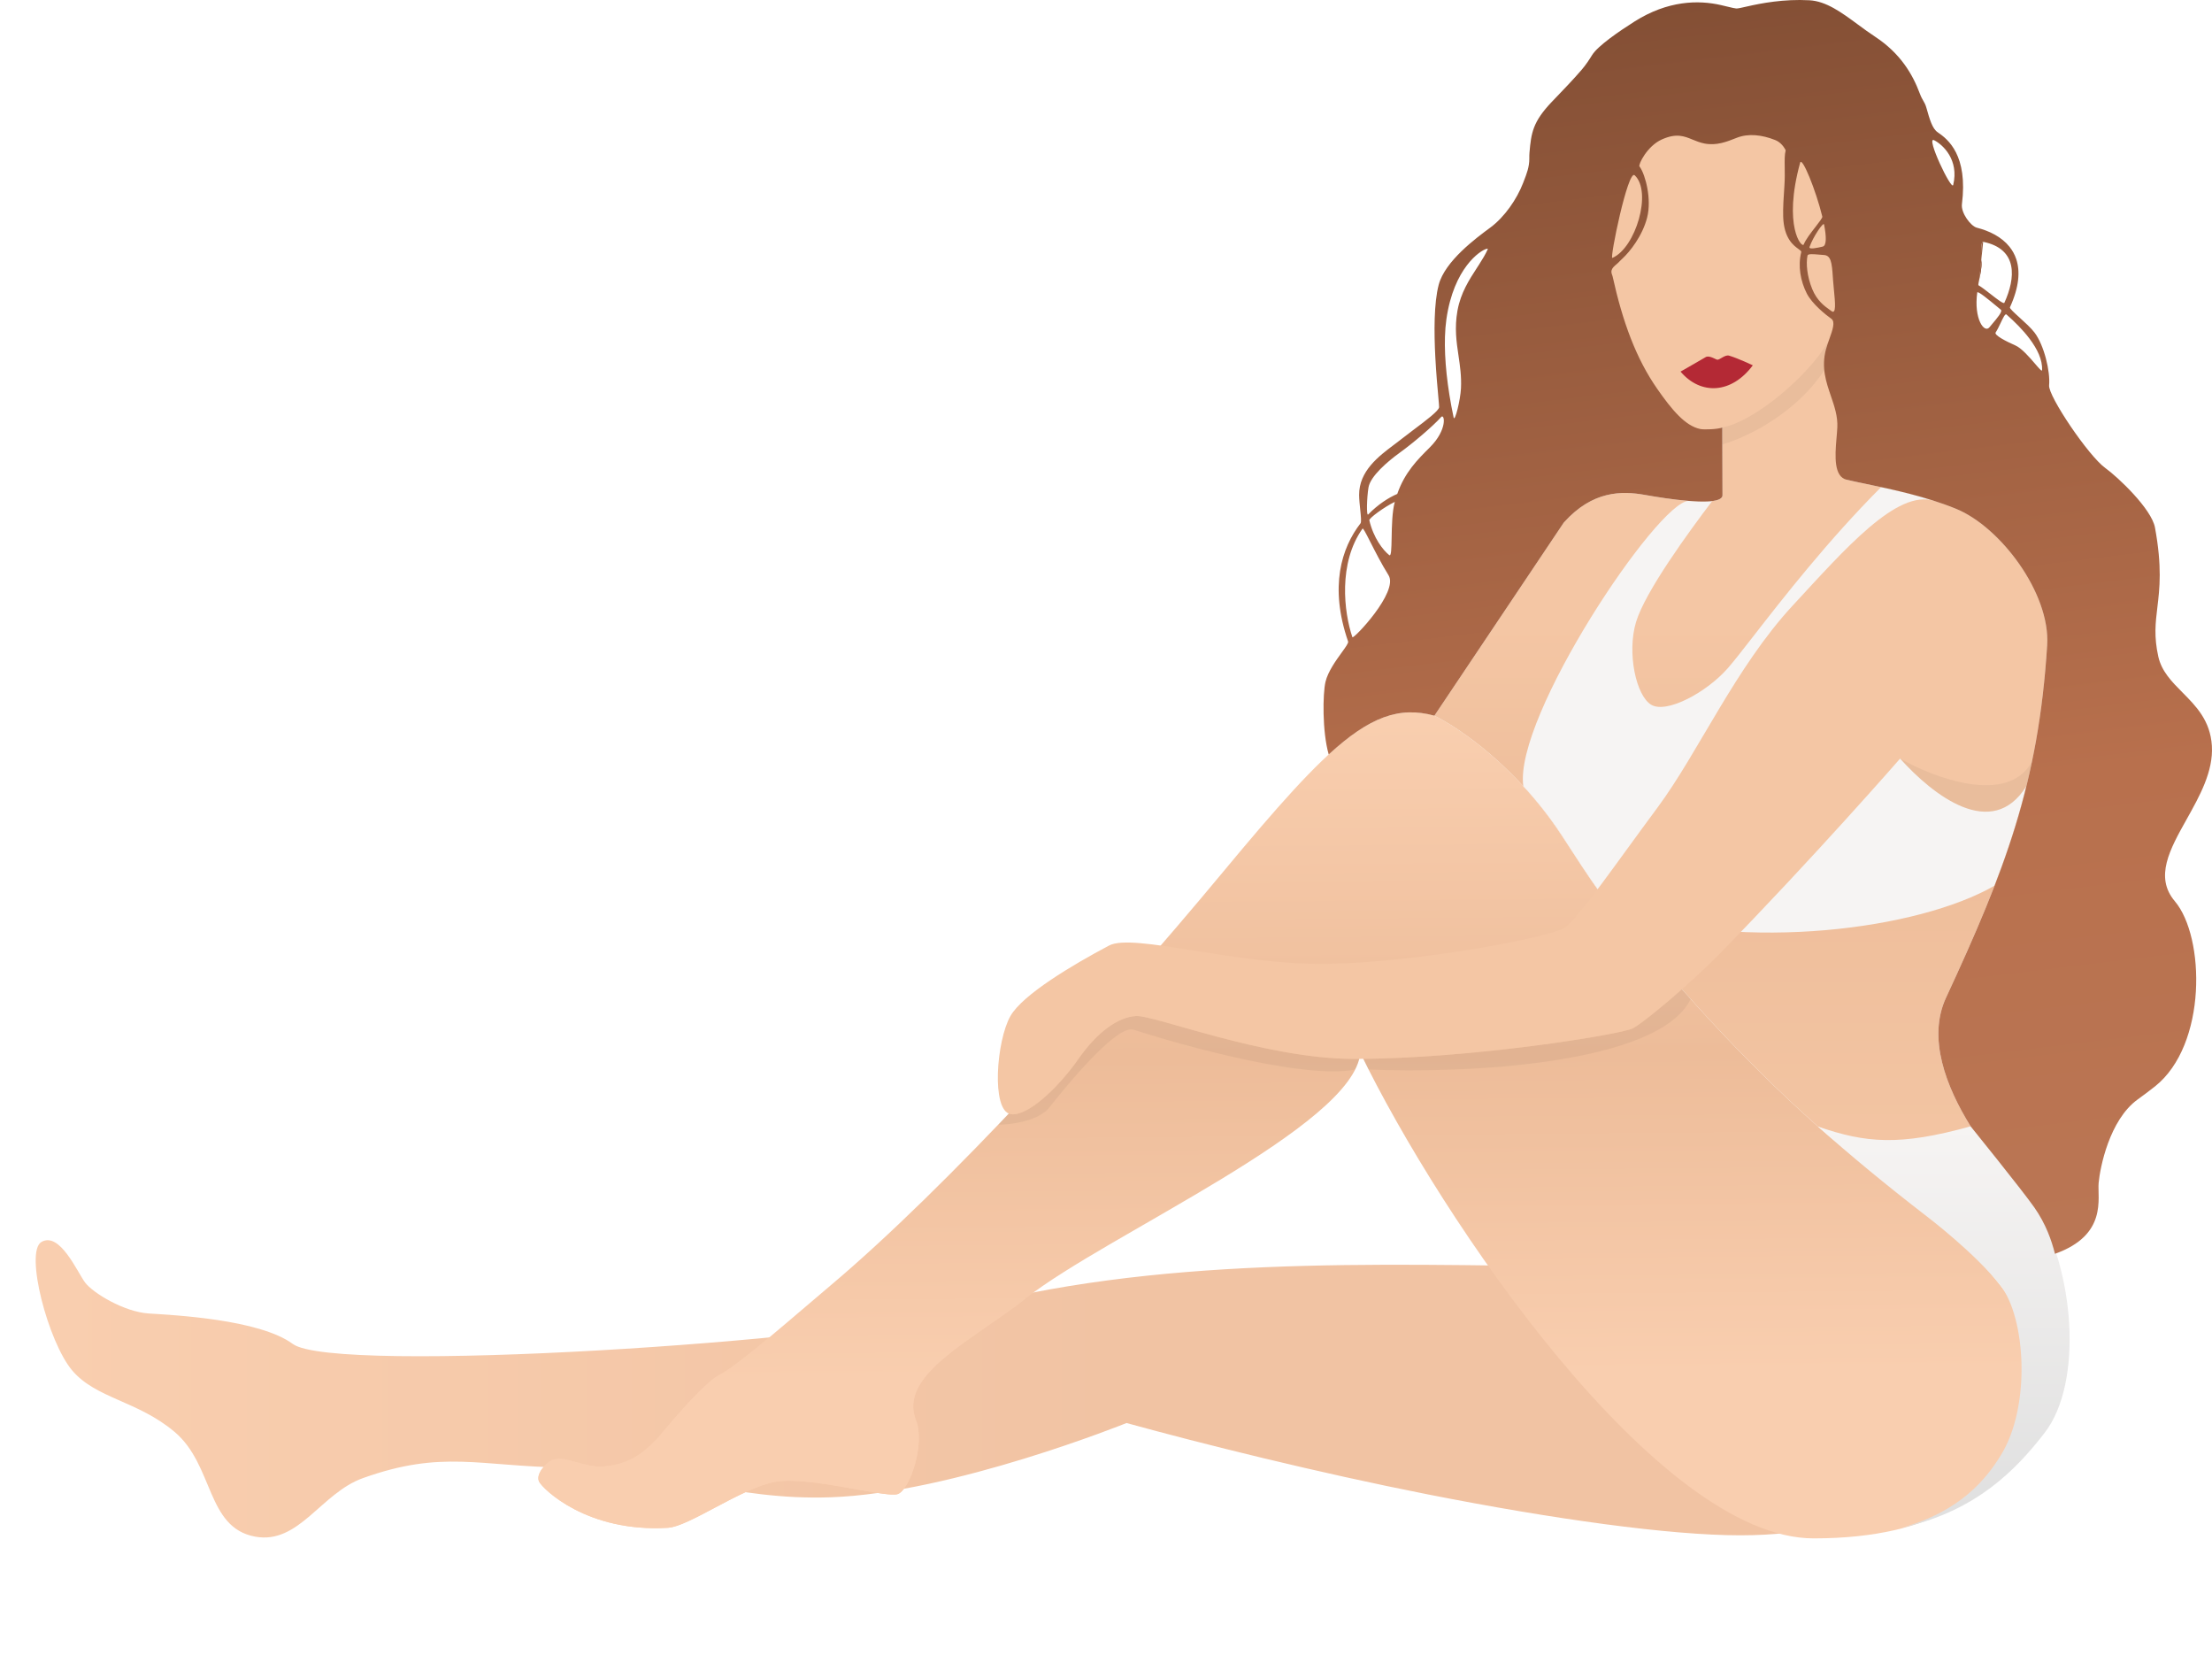
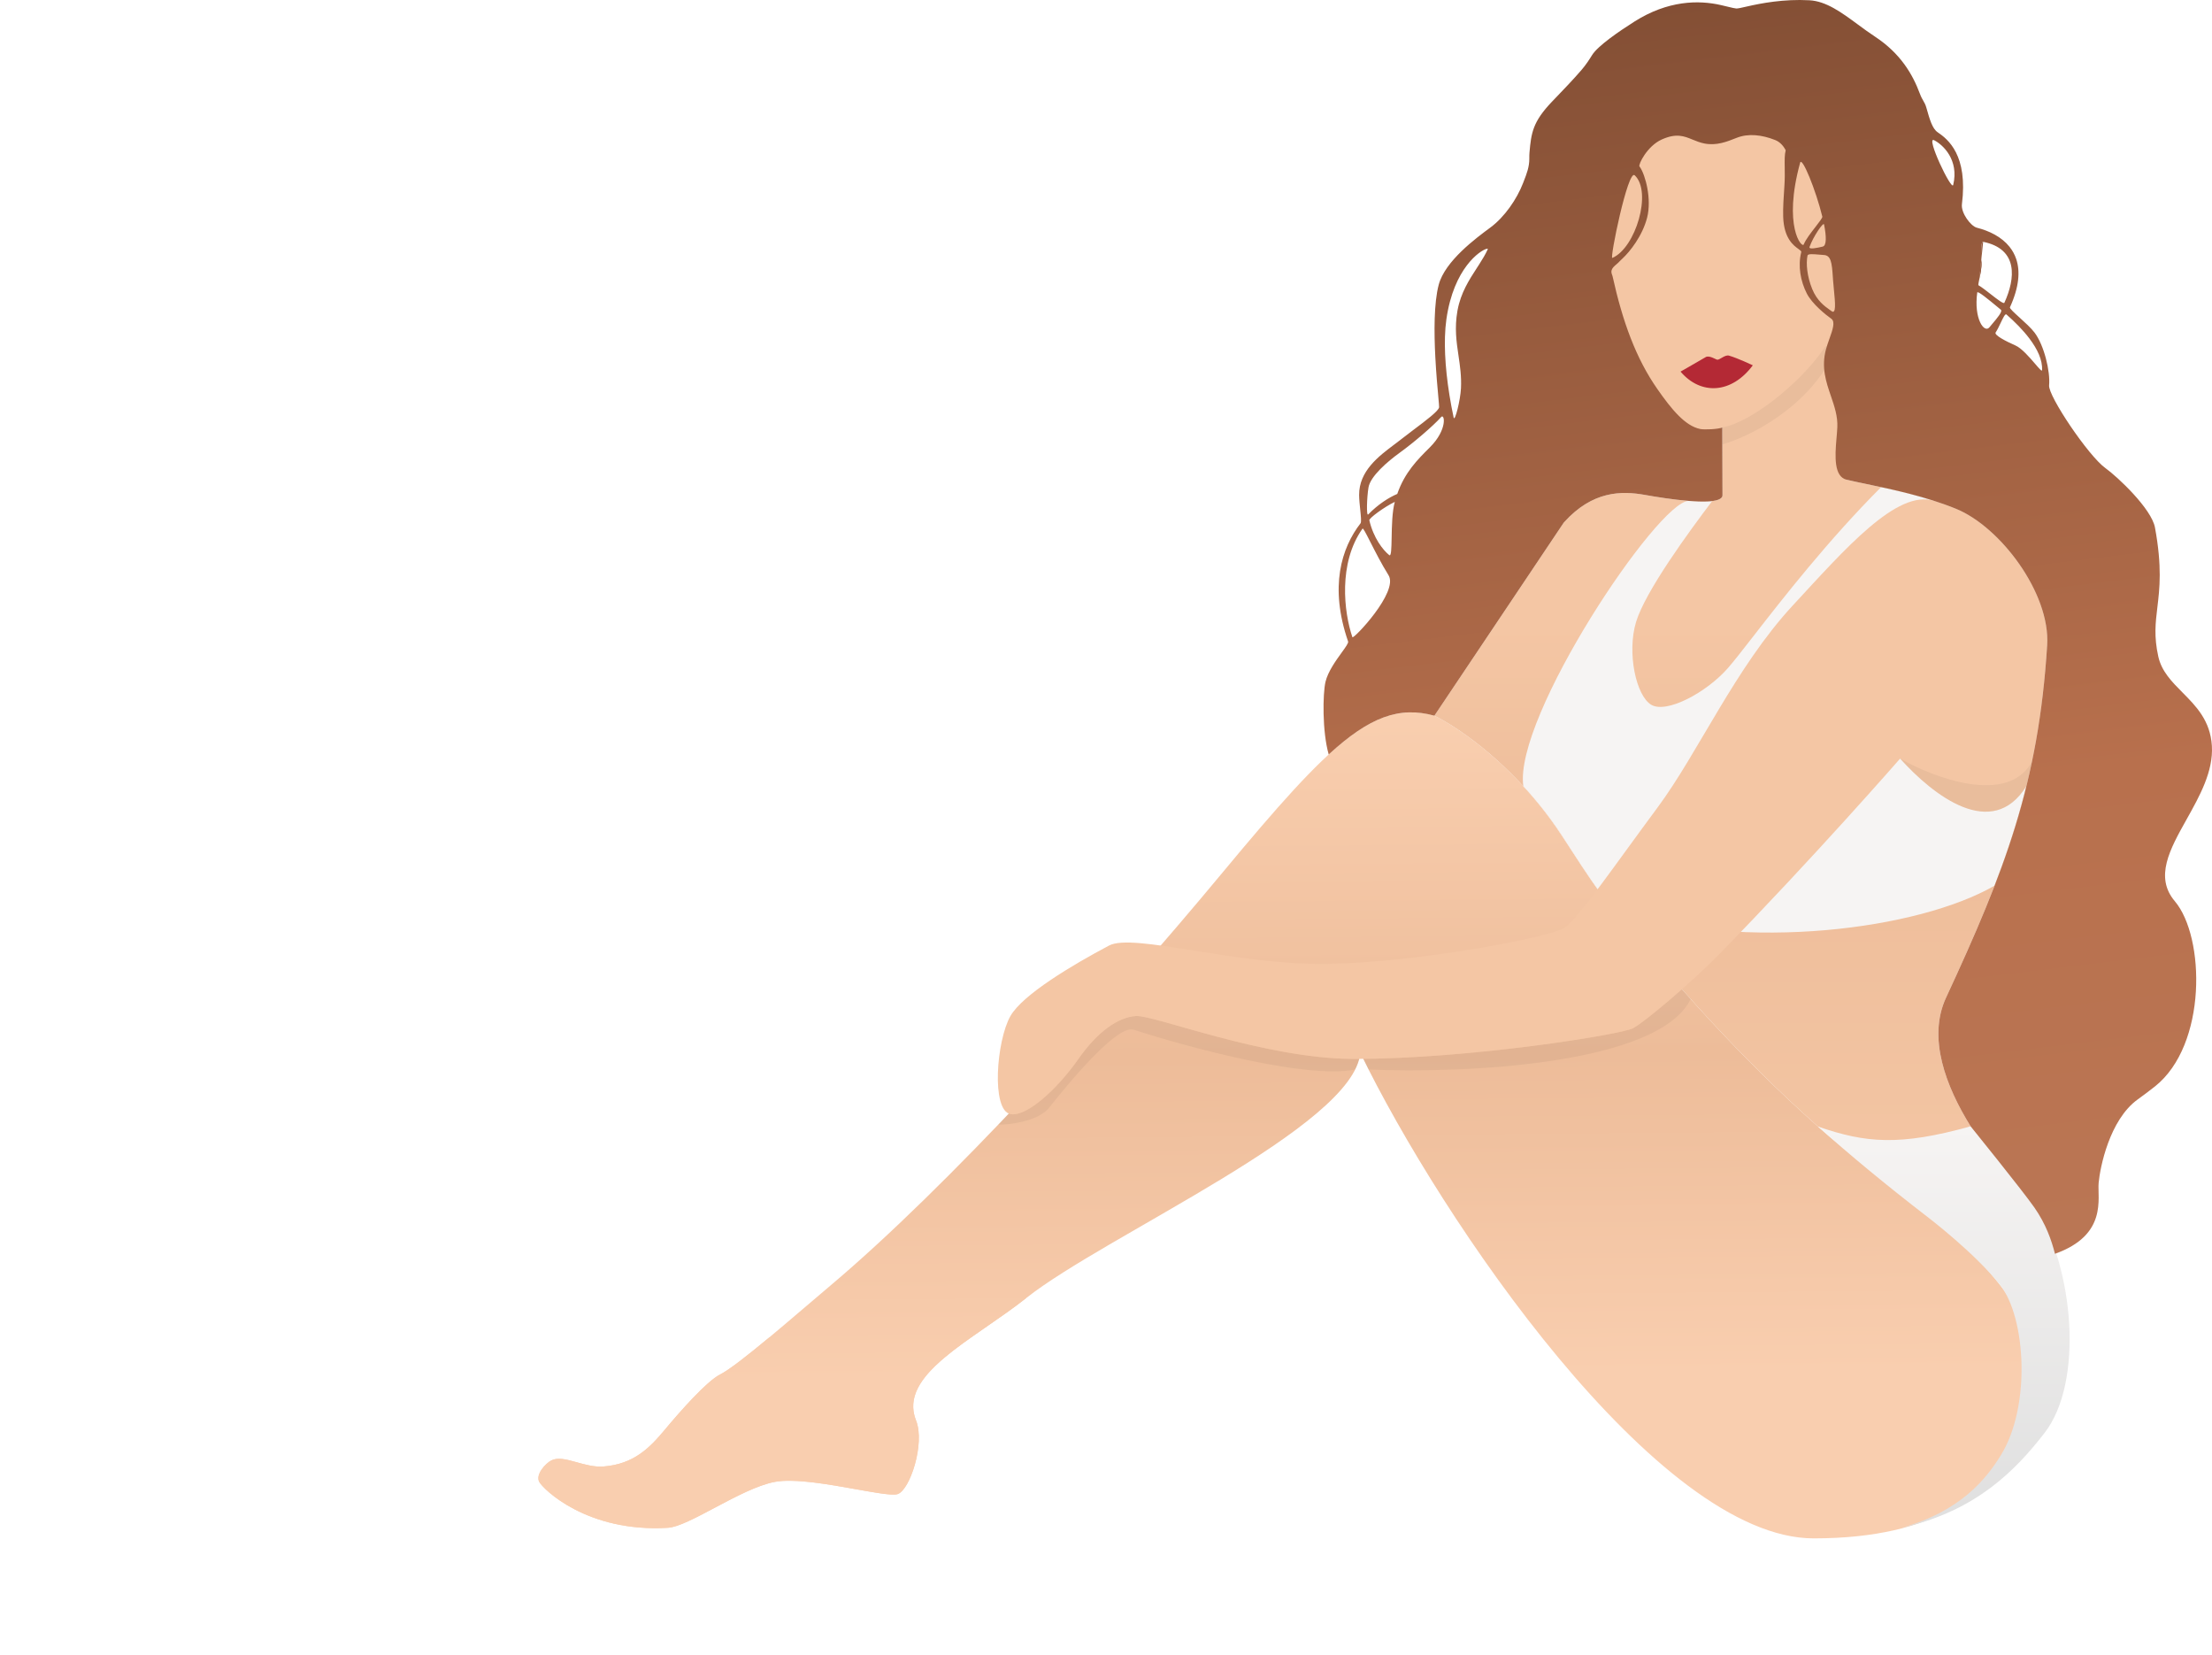
<svg xmlns="http://www.w3.org/2000/svg" width="361" height="270" viewBox="0 0 361 270" fill="none">
-   <path d="M47.782 219.276C54.621 224.323 137.799 218.848 155.708 213.897C188.311 204.884 224.438 206.289 257.843 206.657C285.317 206.887 298.396 234.296 301.501 247.972C301.501 247.972 295.5 250.5 284 250.5C272.5 250.5 253.574 247.879 233 243.82C214.928 240.254 196.116 235.555 183.851 232.179C183.851 232.179 155.514 243.611 135.578 244.295C119.381 244.851 108.922 239.717 92.322 239.46C78.112 239.24 72.205 236.528 59.222 241.17C52.382 243.616 48.795 252.023 41.649 250.718C33.634 249.255 34.934 239.053 28.492 233.626C22.445 228.531 15.683 228.208 11.773 223.591C7.862 218.974 3.995 204.256 6.76 202.64C9.747 200.894 12.616 207.543 13.879 209.245C15.142 210.946 20.246 214.045 24.251 214.305C28.255 214.565 42.31 215.238 47.782 219.276Z" fill="url(#paint0_linear)" />
  <g filter="url(#filter0_d)">
    <path fill-rule="evenodd" clip-rule="evenodd" d="M167.5 211.772L125.5 218.25C122.082 221.092 119.002 223.521 117.5 224.272C115.353 225.346 111 230.272 108.5 233.272C106 236.272 103.413 238.883 98.5 239.272C97.017 239.39 95.516 238.972 94.134 238.587C92.525 238.138 91.076 237.734 90 238.272C89 238.772 87.374 240.589 88 241.772C88.626 242.956 95.8 250.072 109 249.272C110.683 249.17 113.521 247.664 116.626 246.016C119.98 244.236 123.644 242.292 126.5 241.772C129.7 241.191 135.271 242.189 139.764 242.994C142.992 243.572 145.664 244.051 146.5 243.772C148.5 243.106 151 235.523 149.5 231.772C147.194 226.007 153.858 221.402 161.07 216.417C163.24 214.917 165.46 213.383 167.5 211.772Z" fill="url(#paint1_linear)" />
  </g>
  <path d="M326.5 209.772C321.273 203.045 315 198 315 198C308.209 192.765 301.896 188.449 296.696 183.809C283.52 172.052 274.275 161.428 263 148C260.716 145.28 258.611 142.039 256.623 138.978C256.298 138.477 255.976 137.981 255.657 137.493C254.575 135.839 253.526 134.276 252.5 132.923C245.9 124.226 238.226 118.812 234.096 116.772C224.429 114.106 217.258 121 199.596 142.272C180.5 165.272 154.5 193.772 135.5 209.772C129.792 214.579 120.5 222.772 117.5 224.272C115.353 225.346 111 230.272 108.5 233.272C106 236.272 103.413 238.883 98.5 239.272C95.29 239.527 92 237.272 90 238.272C89 238.772 87.374 240.589 88 241.772C88.626 242.956 95.8 250.072 109 249.272C112.5 249.06 121 242.772 126.5 241.772C132 240.772 144.5 244.439 146.5 243.772C148.5 243.106 151 235.523 149.5 231.772C146.5 224.272 158.681 218.734 167.5 211.772C180.5 201.509 221 183.772 222 171.772C235.167 198.939 270.5 251 296 251C316.525 251 324.338 243.046 327 237.5C333 225 331.727 216.5 326.5 209.772Z" fill="url(#paint2_linear)" />
  <path fill-rule="evenodd" clip-rule="evenodd" d="M274.596 25.272C278.596 22.772 289.443 26.034 288.596 37.272C288.334 40.746 289.419 42.913 290.381 44.834C291.257 46.583 292.031 48.128 291.596 50.272L298.596 53.272L301.38 78.272C302.306 78.493 303.413 78.724 304.649 78.981L304.651 78.981L304.653 78.982C308.738 79.832 314.23 80.976 319.23 83.018C326.44 85.963 334.627 96.776 334.096 105.272C332.684 127.865 327.209 142.068 317.596 162.772C314.544 169.347 317.556 177.244 321.609 183.772C312.5 188.5 303.5 187.5 296.696 183.809C283.52 172.052 274.275 161.428 263 148C260.716 145.28 258.611 142.039 256.623 138.978C256.298 138.477 255.976 137.981 255.657 137.493L255.648 137.48C254.256 135.257 252.769 133.203 251.242 131.32C244.948 123.557 237.965 118.684 234.096 116.772L255.202 85.276C259.851 80.08 264.594 80.056 268.47 80.752C270.267 81.074 273.08 81.524 275.596 81.726C278.567 81.964 281.125 81.856 281.112 80.784C281.102 79.973 281.095 76.369 281.089 73.459L281.089 73.419L281.089 73.372L281.088 73.343C281.085 71.672 281.082 70.247 281.079 69.743C280.373 70.052 279.753 70.26 279.255 70.345C276.944 70.743 274.338 68.941 271.809 65.855C265.395 58.028 261.941 44.675 262.596 35.272C263.596 28.272 269.596 25.272 274.596 25.272Z" fill="url(#paint3_linear)" />
  <path d="M326.5 209.772C330.596 215.045 331.5 229.5 326.5 237.5C324.156 241.251 320.026 246.586 310.262 249.289C310.503 249.236 310.741 249.181 310.977 249.125C322.5 246.384 328.878 240 333.689 233.772C340.079 225.5 338.5 207 332.096 196.772C325.692 186.545 321.609 183.772 321.609 183.772C310 187 304.5 186.5 296.696 183.809C301.896 188.449 307.709 193.265 314.5 198.5C314.5 198.5 316.556 200.061 319.115 202.291C321.573 204.432 324.493 207.189 326.5 209.772Z" fill="url(#paint4_linear)" />
  <path fill-rule="evenodd" clip-rule="evenodd" d="M319.23 83.018C326.44 85.963 334.627 96.775 334.096 105.272C333.134 120.675 330.283 132.178 325.52 144.5C313.052 151.682 285.101 155.279 263.593 148.706L263 148C260.716 145.28 258.611 142.039 256.623 138.978C256.298 138.477 255.976 137.981 255.657 137.493L255.655 137.491C253.47 134 251.051 130.926 248.608 128.272C247 117 270.605 81.726 275.597 81.726C276.884 81.829 278.094 81.867 279.05 81.79C279.207 81.777 279.432 81.751 279.432 81.751C275.696 86.667 268.5 96.5 267 101.5C265.5 106.5 267 113.542 269.5 115C272 116.458 278.5 113 282 109C282.968 107.893 284.396 106.06 286.208 103.731C290.948 97.643 298.32 88.174 307 79.476C310.711 80.276 315.136 81.346 319.23 83.018Z" fill="#F6F4F3" />
  <path d="M164.905 181.772C167.5 182.272 172.499 177.772 175.999 172.772C179.045 168.421 182.405 165.954 185.405 165.772C186.405 165.711 189.072 166.468 192.724 167.505C200.03 169.579 211.278 172.772 220.999 172.772C221.275 172.772 221.552 172.771 221.83 172.77C221.687 173.335 221.464 173.913 221.168 174.5C213.304 176.131 193.779 170.846 185 168C182.5 167.19 175.333 175.5 171 181C169 183 164.774 183.5 162.911 183.5C163.486 182.9 164.061 182.297 164.637 181.691C164.723 181.727 164.812 181.754 164.905 181.772Z" fill="black" fill-opacity="0.05" />
  <path d="M266.5 167.772C267.663 167.158 271.054 164.433 274.494 161.402C274.969 161.937 275.444 162.47 275.92 163C270.655 173.8 238.683 175.167 223.354 174.5C223.056 173.912 222.766 173.333 222.485 172.764C241.258 172.567 264.654 168.746 266.5 167.772Z" fill="black" fill-opacity="0.05" />
  <path d="M334.094 105.272C334.625 96.776 326.438 85.963 319.228 83.018C318.059 82.541 316.864 82.112 315.666 81.726C309.596 79.766 301.096 89.598 292.596 98.772C283.223 108.888 277.179 122.772 270.5 131.772C263.821 140.772 258 149.265 255.5 151.272C253.5 152.878 231.277 157.061 216.5 157.272C201.653 157.484 184.943 152.181 181 154.272C175 157.454 166.906 162.272 164.906 165.772C162.618 169.774 161.74 181.162 164.905 181.772C167.5 182.272 172.5 177.772 176 172.772C179.046 168.421 182.406 165.954 185.406 165.772C188.406 165.589 206.42 172.772 221 172.772C240 172.772 264.605 168.772 266.5 167.772C268.394 166.772 276.194 160.175 280.5 155.772C296.126 139.793 310.096 123.772 310.096 123.772C315.503 129.772 325.096 137.272 330.705 128.272C332.428 121.275 333.556 113.883 334.094 105.272Z" fill="#F4C6A4" />
  <path fill-rule="evenodd" clip-rule="evenodd" d="M331.616 124.272C327.708 131.472 315.642 126.939 310.097 123.772C315.504 129.772 325.097 137.272 330.706 128.272C331.03 126.955 331.333 125.623 331.616 124.272Z" fill="black" fill-opacity="0.05" />
-   <path fill-rule="evenodd" clip-rule="evenodd" d="M281.08 69.743C281.082 70.16 281.085 71.206 281.087 72.5C285.257 71.333 294.702 66.8 299.123 58L298.797 55.075C298.389 55.735 297.95 56.406 297.475 57.093C293.57 62.733 285.684 68.95 281.08 69.743Z" fill="black" fill-opacity="0.05" />
+   <path fill-rule="evenodd" clip-rule="evenodd" d="M281.08 69.743C281.082 70.16 281.085 71.206 281.087 72.5C285.257 71.333 294.702 66.8 299.123 58C298.389 55.735 297.95 56.406 297.475 57.093C293.57 62.733 285.684 68.95 281.08 69.743Z" fill="black" fill-opacity="0.05" />
  <path d="M302.148 17.467C306.217 25.043 306.244 35.22 304.559 41.02C302.874 46.819 301.379 51.452 297.475 57.093C293.57 62.733 285.5 68.771 280.896 69.564C272.093 71.081 259.311 42.962 260.295 28.84C261.279 14.717 290.424 -4.36 302.148 17.467Z" fill="#F4C6A4" />
  <path d="M280.283 58.693C280.072 58.694 278.961 57.92 278.381 58.26C276.485 59.37 274.264 60.631 274.264 60.631C277.573 64.511 282.589 64.262 286.059 59.604C286.059 59.604 283.661 58.459 282.181 58.024C281.541 57.836 280.705 58.692 280.283 58.693Z" fill="#B42935" />
  <path fill-rule="evenodd" clip-rule="evenodd" d="M323.373 42.828C323.364 42.704 323.355 42.57 323.348 42.428L323.033 45.511C323.202 44.715 323.433 43.622 323.373 42.828Z" fill="url(#paint5_linear)" />
  <path fill-rule="evenodd" clip-rule="evenodd" d="M323.033 45.511C323.202 44.715 323.433 43.622 323.373 42.828C323.364 42.704 323.355 42.57 323.348 42.428L323.652 39.454C323.291 39.381 323.28 41.178 323.348 42.428L323.033 45.511Z" fill="url(#paint6_linear)" />
  <path fill-rule="evenodd" clip-rule="evenodd" d="M334.097 105.272C332.685 127.865 327.21 142.068 317.597 162.772C314.544 169.347 317.555 177.244 321.609 183.772C321.609 183.772 330.096 194.272 332 197C333.904 199.728 334.816 202.383 335.372 204.568C344 201.5 342.273 195.5 342.5 193C342.727 190.5 344.255 182.737 348.855 179.395C349.699 178.781 350.643 178.096 351.695 177.259C360.231 170.472 359.872 152.875 354.935 147.045C351.59 143.095 354.117 138.579 356.858 133.682C358.983 129.885 361.236 125.858 360.98 121.688C360.727 117.563 358.4 115.219 356.187 112.988C354.445 111.232 352.773 109.547 352.235 107.121C351.511 103.854 351.777 101.64 352.083 99.1C352.451 96.04 352.876 92.504 351.695 86.079C351.13 83.003 345.588 77.796 343.595 76.367C340.84 74.392 334.251 64.614 334.415 62.879C334.628 60.621 333.613 56.343 332.037 54.259C331.478 53.519 330.457 52.595 329.585 51.804C328.685 50.989 327.942 50.316 328.025 50.135C329.541 46.812 329.708 44.24 329.053 42.277C328.799 41.515 328.421 40.845 327.95 40.259C326.658 38.648 324.665 37.668 322.612 37.148C321.646 36.904 320.006 34.754 320.188 33.311C321.193 25.331 317.922 22.727 316.239 21.588C315.353 20.989 314.935 19.512 314.391 17.592C314.238 17.051 314.075 16.772 313.889 16.453C313.72 16.163 313.531 15.84 313.314 15.259C312.166 12.19 310.208 8.736 305.981 5.963C305.021 5.334 304.093 4.65 303.18 3.978C300.544 2.036 298.042 0.194 295.306 0.044C291.1 -0.187 287.364 0.54 285.093 1.061C284.218 1.261 283.613 1.4 283.366 1.386C283.118 1.372 282.626 1.253 281.945 1.088L281.943 1.088C281.625 1.011 281.265 0.923 280.869 0.832C277.17 -0.019 272.186 0.081 266.781 3.494C264.254 5.089 260.785 7.471 259.85 8.958C259.363 9.734 258.852 10.548 258.066 11.456C256.695 13.039 255.252 14.54 254.071 15.768L254.07 15.77L254.059 15.78L254.056 15.784C253.777 16.073 253.513 16.348 253.268 16.605C250.144 19.882 249.893 21.681 249.61 24.917C249.584 25.215 249.583 25.513 249.585 25.815L249.585 25.875C249.59 27.231 249.169 28.314 248.698 29.527L248.694 29.536L248.646 29.661L248.604 29.769L248.571 29.856C247.553 32.498 245.545 35.415 243.223 37.128C240.899 38.843 235.82 42.589 234.795 46.471C234.011 49.443 234.031 54.174 234.246 58.288C234.383 60.898 234.597 63.259 234.735 64.767L234.735 64.769C234.818 65.683 234.872 66.283 234.864 66.434C234.829 67.015 232.78 68.556 230.706 70.116L230.566 70.221C229.867 70.747 229.17 71.272 228.552 71.762C228.249 72.001 227.919 72.25 227.575 72.509L227.505 72.561C225.019 74.428 221.779 76.861 221.81 80.766C221.816 81.491 221.906 82.359 221.988 83.148C222.101 84.236 222.199 85.175 222.038 85.382C218.934 89.39 216.923 95.73 220.011 104.665C220.095 104.907 219.614 105.572 218.967 106.466C218.02 107.776 216.717 109.578 216.32 111.254C215.871 113.147 215.771 119.356 216.847 123.098C223.52 116.968 228.37 115.193 234.096 116.772L255.202 85.276L255.272 85.198C259.899 80.08 264.614 80.06 268.47 80.752C270.267 81.074 273.08 81.524 275.597 81.726C276.692 81.813 277.732 81.854 278.607 81.817C280.104 81.753 281.121 81.46 281.113 80.784C281.103 79.963 281.095 76.273 281.089 73.343L281.089 73.317C281.086 71.657 281.083 70.244 281.08 69.743C280.374 70.052 278.124 70.125 277.5 70C275 69.5 272.788 66.769 270.5 63.5C267 58.5 264.814 52.5 263.17 45.066C263.16 45.022 263.13 44.936 263.098 44.851C263.083 44.809 263.067 44.767 263.054 44.729C262.97 44.485 262.966 44.277 263.017 44.091C263.12 43.71 263.453 43.425 263.799 43.128C263.993 42.962 264.191 42.793 264.355 42.6C264.436 42.507 264.597 42.357 264.814 42.157C265.964 41.095 268.04 38.519 268.81 35.51C269.588 32.474 268.534 28.573 267.648 27.272C267.619 27.229 267.589 27.188 267.56 27.15C267.345 26.874 268.79 23.842 271.2 22.758C273.582 21.686 274.848 22.207 276.236 22.778C276.827 23.02 277.439 23.272 278.169 23.415C280.133 23.798 281.806 23.133 283.42 22.49C285.311 21.738 287.525 21.981 289.704 22.845C290.41 23.124 290.994 23.684 291.425 24.517C291.237 25.241 291.25 26.171 291.267 27.302C291.28 28.18 291.294 29.178 291.218 30.295C291.093 32.116 290.97 33.912 291.018 35.377C291.134 38.917 292.72 40.057 293.519 40.632C293.817 40.846 294.005 40.981 293.967 41.133C293.394 43.39 293.843 45.868 294.872 47.887C295.742 49.595 298.001 51.396 298.863 52C299.558 52.487 299.088 53.806 298.565 55.272C298.363 55.839 298.153 56.429 298 57C297.209 59.949 298.018 62.315 298.803 64.61C299.377 66.287 299.938 67.927 299.852 69.729C299.825 70.305 299.77 70.933 299.713 71.579C299.457 74.499 299.292 77.775 301.381 78.272C302.306 78.493 303.414 78.724 304.65 78.981L304.652 78.981L304.654 78.982C308.739 79.832 314.23 80.976 319.23 83.018C326.441 85.963 334.628 96.775 334.097 105.272ZM238.433 63.331C238.338 65.292 237.45 68.827 237.242 68.154C236.184 63.181 235.711 58.603 235.819 54.958C235.85 53.924 235.928 52.965 236.052 52.094C237.246 43.71 241.585 40.859 242.599 40.604C242.763 40.562 242.841 40.589 242.803 40.671C242.423 41.506 241.932 42.312 241.403 43.136L241.37 43.188L241.27 43.343L241.193 43.462L241.067 43.656L241.02 43.729C239.764 45.665 238.406 47.759 237.875 50.606L237.861 50.681L237.85 50.741C237.363 53.514 237.694 55.761 238.027 58.017C238.276 59.708 238.526 61.404 238.433 63.331ZM233.351 72.992C231.359 74.971 229.262 77.054 228.034 80.588C226.617 81.194 224.888 82.302 223.292 83.94C222.972 84.268 223.068 81.154 223.339 79.531C223.644 77.697 226.472 75.281 228.428 73.87C230.637 72.276 233.85 69.549 235.2 68.039C235.763 67.41 236.28 70.083 233.351 72.992ZM227.631 81.887C227.196 83.47 227.15 85.86 227.115 87.737C227.081 89.519 227.056 90.839 226.714 90.564C225.712 89.757 224.158 87.795 223.477 84.892C223.398 84.557 225.938 82.701 227.631 81.887ZM222.364 86.255C218.38 91.864 219.32 99.884 220.713 103.967C220.851 104.372 228.304 96.575 226.612 93.858C225.456 92.002 224.413 89.95 223.647 88.443L223.516 88.186C222.878 86.931 222.457 86.123 222.364 86.255ZM263.134 42.083C262.671 42.28 265.684 27.573 266.781 28.595C269.673 31.293 266.936 40.465 263.134 42.083ZM297.404 35.341C296.343 30.992 294.08 25.468 293.784 26.545C290.926 36.958 294.099 40.574 294.373 39.878C294.686 39.084 295.572 37.944 296.306 36.999C296.932 36.191 297.449 35.526 297.404 35.341ZM297.465 40.235C298.116 40.083 298.075 38.582 297.688 36.621C297.594 36.145 295.882 38.664 295.318 40.291C295.153 40.766 296.628 40.431 297.465 40.235ZM294.988 41.692C294.713 43.018 294.923 45.113 295.748 47.144C296.534 49.078 297.813 49.982 298.529 50.489C298.662 50.583 298.776 50.663 298.863 50.734C299.705 51.414 299.501 49.347 299.296 47.271L299.287 47.171C299.238 46.676 299.19 46.182 299.157 45.728L299.143 45.523L299.141 45.494L299.133 45.377L299.114 45.097C298.963 42.868 298.81 41.671 297.66 41.606C297.422 41.593 297.159 41.569 296.894 41.545C295.987 41.464 295.053 41.38 294.988 41.692ZM322.687 47.727C322.099 52.035 323.849 54.445 324.685 53.391C324.81 53.232 324.979 53.034 325.163 52.817C325.889 51.963 326.871 50.807 326.547 50.541L326.43 50.444L326.29 50.328L326.154 50.216L325.997 50.085L325.996 50.084C324.591 48.92 322.735 47.381 322.687 47.727ZM323.652 39.454C329.394 40.619 328.941 45.405 327.116 49.398C327.002 49.648 325.933 48.815 324.842 47.963C324.111 47.393 323.371 46.816 322.899 46.549C322.822 46.506 322.911 46.086 323.033 45.511L323.348 42.428C323.28 41.178 323.291 39.381 323.652 39.454ZM331.188 55.216C330.143 53.837 328.812 52.498 327.45 51.306C327.249 51.131 326.901 51.864 326.504 52.7L326.503 52.701L326.502 52.702C326.244 53.246 325.965 53.833 325.693 54.241C325.399 54.68 327.427 55.71 328.914 56.362C329.949 56.816 331.232 58.311 332.136 59.364C332.792 60.129 333.248 60.661 333.264 60.391C333.361 58.743 332.5 56.948 331.188 55.216ZM315.648 22.877C317.092 23.606 319.738 26.087 318.766 30.171C318.513 31.233 314.203 22.147 315.648 22.877Z" fill="url(#paint7_linear)" />
  <defs>
    <filter id="filter0_d" x="79.86" y="203.772" width="95.64" height="53.563" filterUnits="userSpaceOnUse" color-interpolation-filters="sRGB">
      <feFlood flood-opacity="0" result="BackgroundImageFix" />
      <feColorMatrix in="SourceAlpha" type="matrix" values="0 0 0 0 0 0 0 0 0 0 0 0 0 0 0 0 0 0 127 0" />
      <feOffset />
      <feGaussianBlur stdDeviation="4" />
      <feColorMatrix type="matrix" values="0 0 0 0 0 0 0 0 0 0 0 0 0 0 0 0 0 0 0.05 0" />
      <feBlend mode="normal" in2="BackgroundImageFix" result="effect1_dropShadow" />
      <feBlend mode="normal" in="SourceGraphic" in2="effect1_dropShadow" result="shape" />
    </filter>
    <linearGradient id="paint0_linear" x1="7" y1="229" x2="359" y2="229" gradientUnits="userSpaceOnUse">
      <stop stop-color="#F9CEAF" />
      <stop offset="0.504" stop-color="#F1C3A3" />
    </linearGradient>
    <linearGradient id="paint1_linear" x1="282.609" y1="24.48" x2="284.5" y2="247.5" gradientUnits="userSpaceOnUse">
      <stop offset="0.393" stop-color="#FAD0B1" />
      <stop offset="0.66" stop-color="#EDBC99" />
      <stop offset="0.894" stop-color="#F9CEAF" />
    </linearGradient>
    <linearGradient id="paint2_linear" x1="282.609" y1="24.48" x2="284.5" y2="247.5" gradientUnits="userSpaceOnUse">
      <stop offset="0.393" stop-color="#FAD0B1" />
      <stop offset="0.66" stop-color="#EDBC99" />
      <stop offset="0.894" stop-color="#F9CEAF" />
    </linearGradient>
    <linearGradient id="paint3_linear" x1="282.609" y1="24.48" x2="282.609" y2="196.772" gradientUnits="userSpaceOnUse">
      <stop offset="0.449" stop-color="#F4C6A4" />
      <stop offset="0.653" stop-color="#EEBD9A" />
      <stop offset="1" stop-color="#F4C6A4" />
      <stop offset="1" stop-color="#F4C6A4" />
    </linearGradient>
    <linearGradient id="paint4_linear" x1="316.865" y1="183.772" x2="316.865" y2="249.289" gradientUnits="userSpaceOnUse">
      <stop stop-color="#F6F4F3" />
      <stop offset="1" stop-color="#DFDFDF" />
    </linearGradient>
    <linearGradient id="paint5_linear" x1="273.789" y1="-31.206" x2="311.583" y2="281.369" gradientUnits="userSpaceOnUse">
      <stop offset="0.086" stop-color="#824E34" />
      <stop offset="0.52" stop-color="#B8704D" />
      <stop offset="1" stop-color="#BD7C5B" />
    </linearGradient>
    <linearGradient id="paint6_linear" x1="273.789" y1="-31.206" x2="311.583" y2="281.369" gradientUnits="userSpaceOnUse">
      <stop offset="0.086" stop-color="#824E34" />
      <stop offset="0.52" stop-color="#B8704D" />
      <stop offset="1" stop-color="#BD7C5B" />
    </linearGradient>
    <linearGradient id="paint7_linear" x1="273.789" y1="-31.206" x2="311.583" y2="281.369" gradientUnits="userSpaceOnUse">
      <stop offset="0.086" stop-color="#824E34" />
      <stop offset="0.52" stop-color="#B8704D" />
      <stop offset="1" stop-color="#BD7C5B" />
    </linearGradient>
  </defs>
</svg>